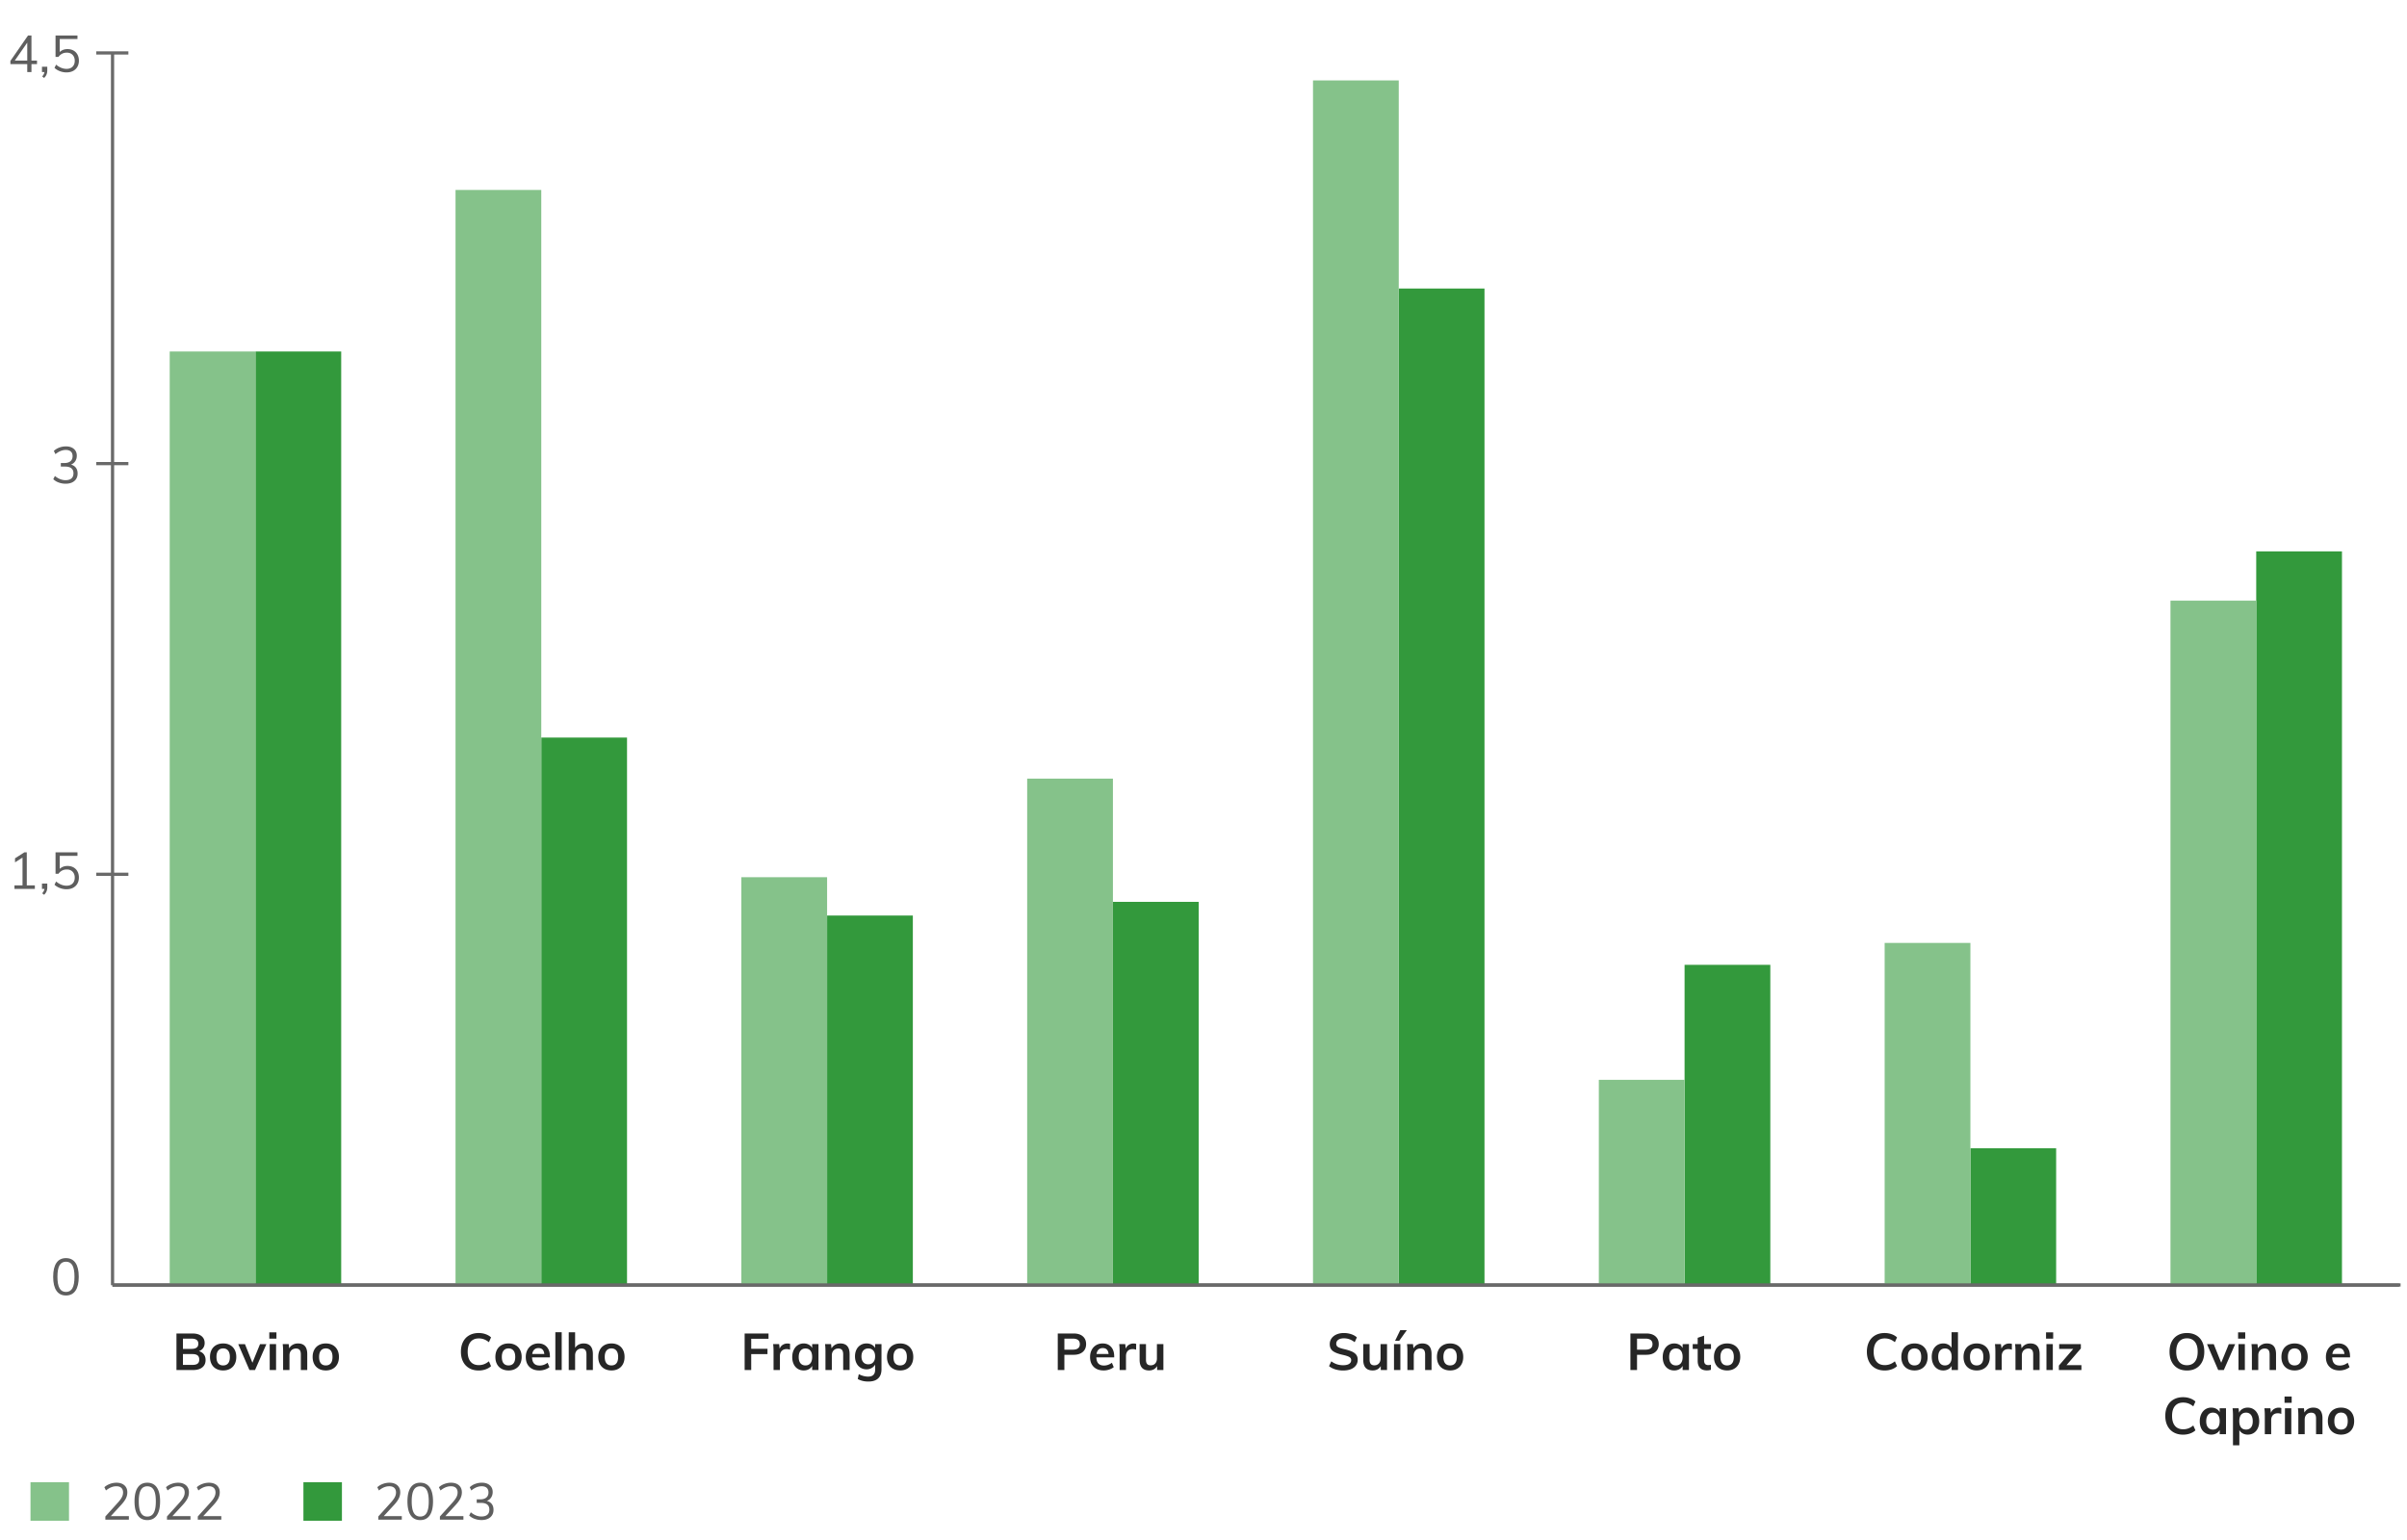
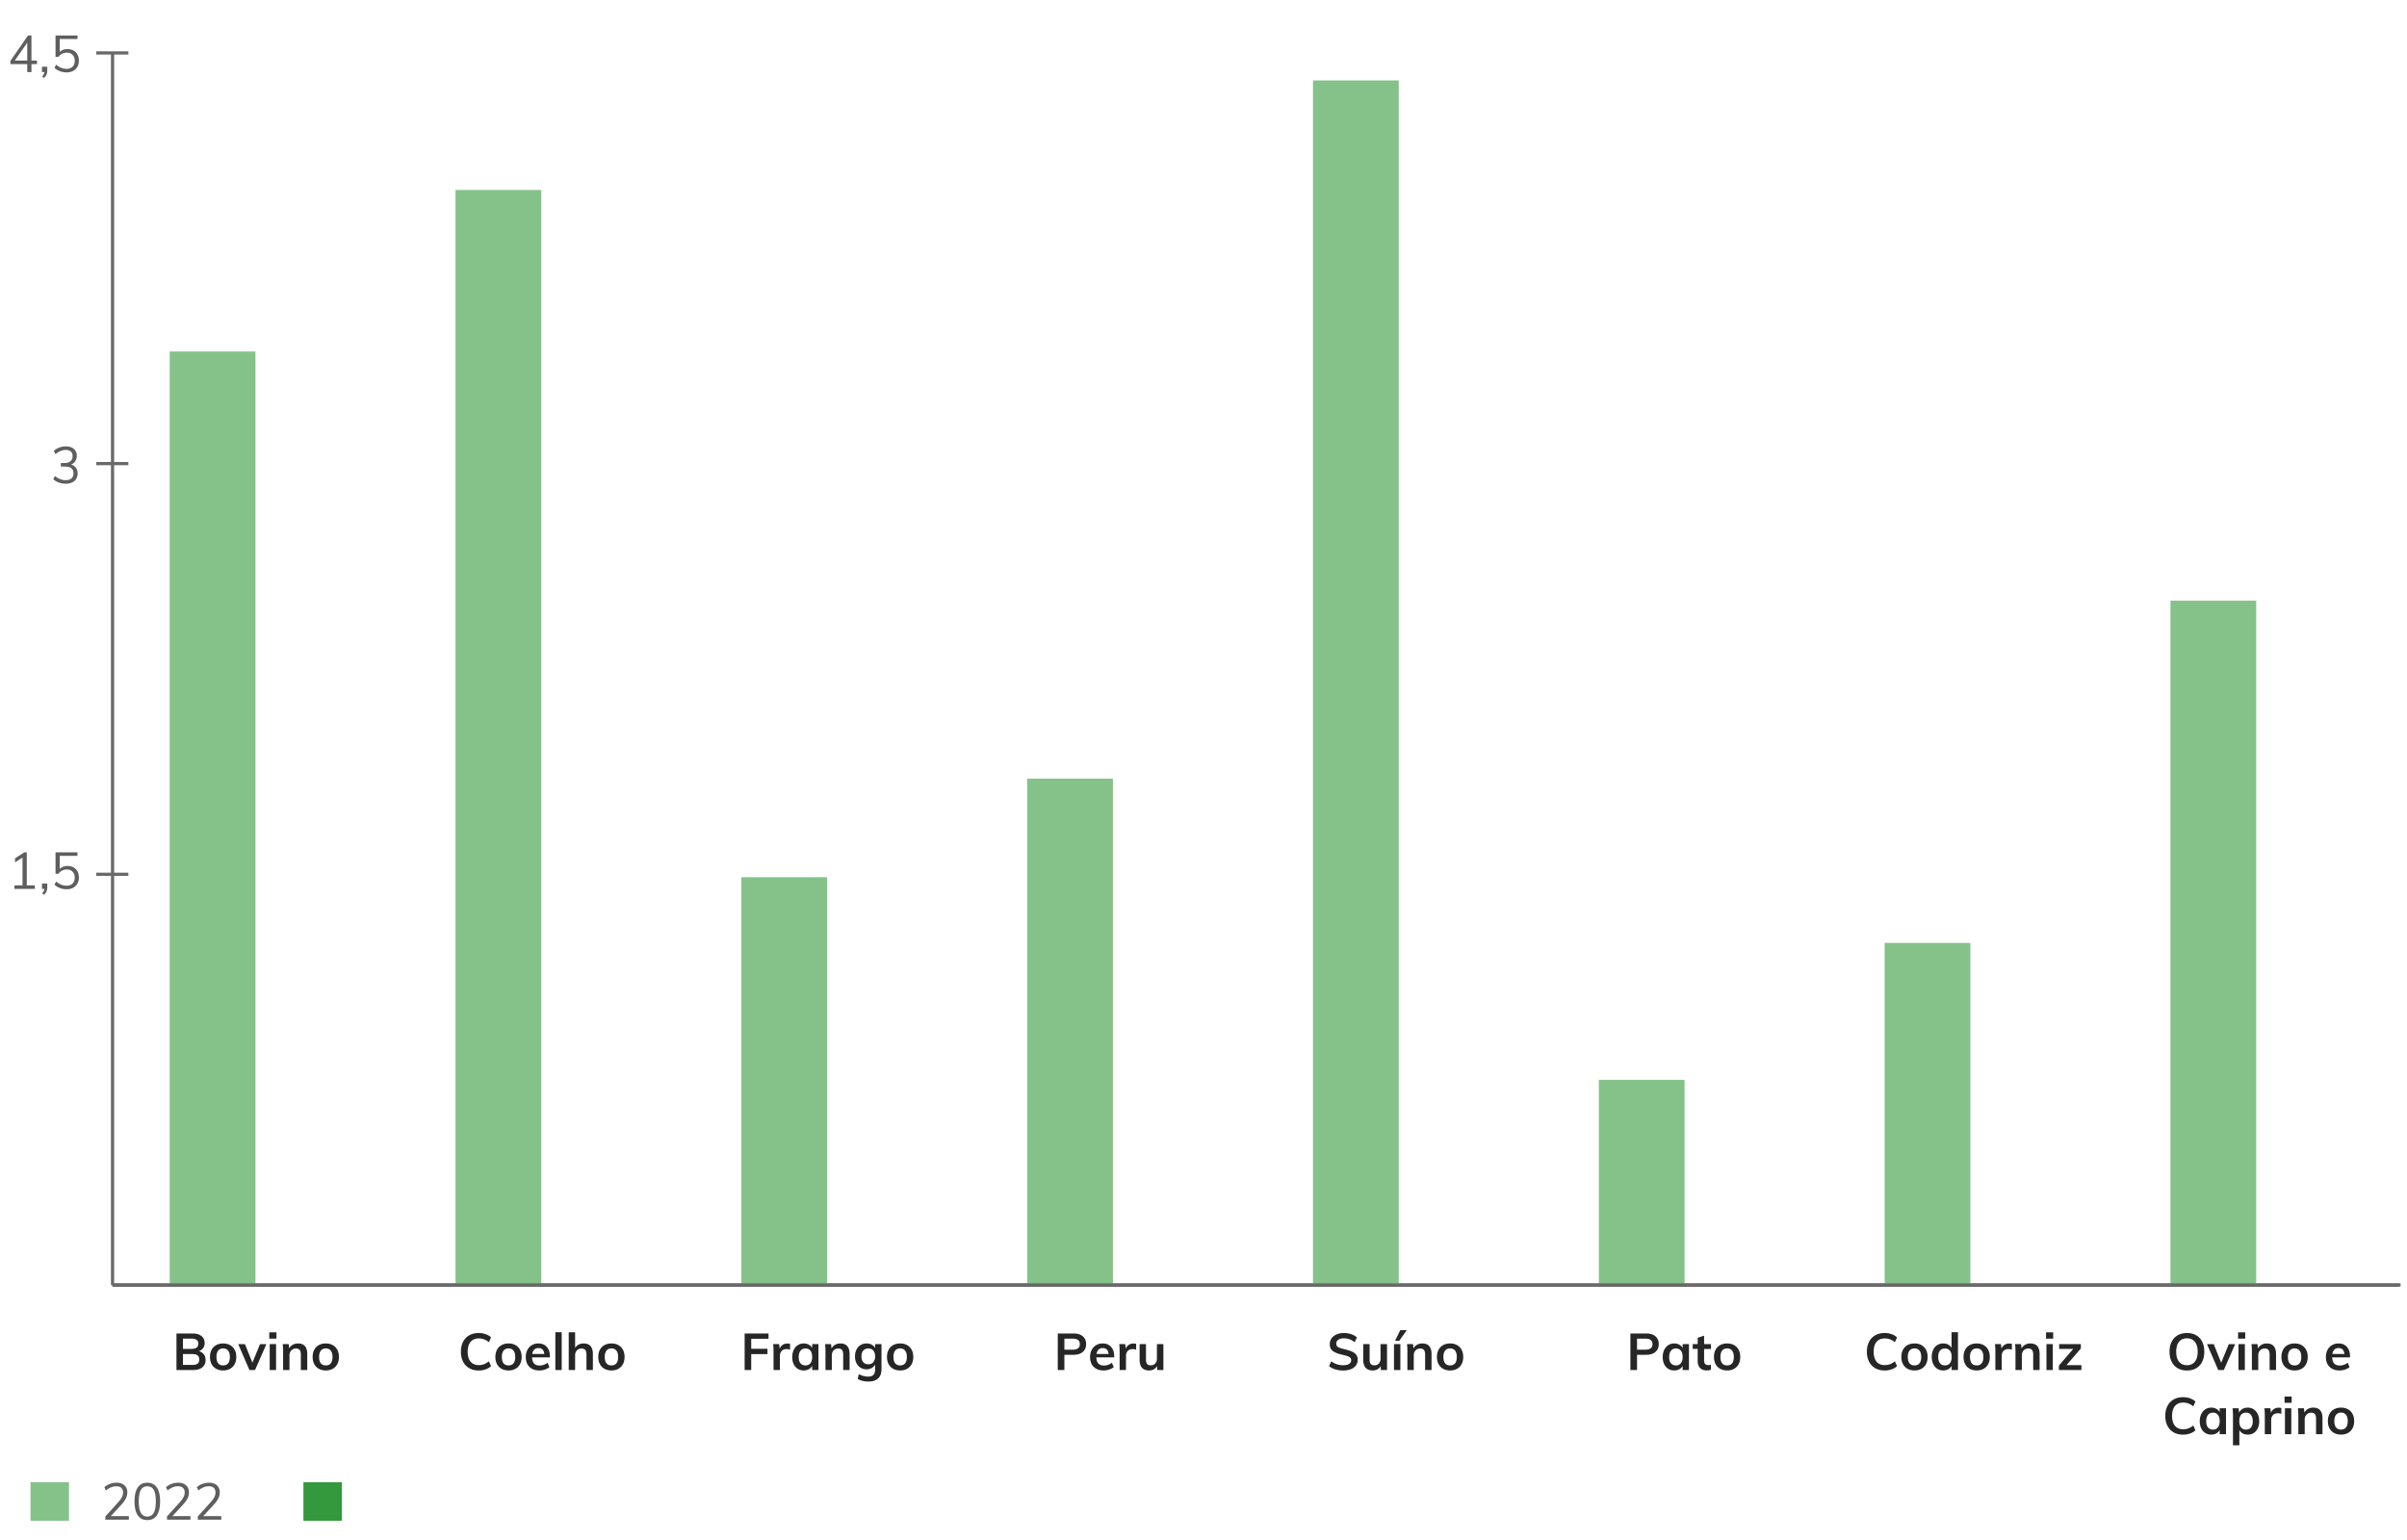
<svg xmlns="http://www.w3.org/2000/svg" version="1.0" width="750" height="480" viewBox="0 0 750 480">
  <path fill="none" stroke="#696969" stroke-miterlimit="10" d="M35.067 400.575h712.482M35.067 400.575V16.534" />
  <g>
    <g fill="#33993c">
-       <path d="M79.598 109.557h26.718v291.018H79.598zM168.658 229.89h26.718v170.685h-26.718zM257.718 285.363h26.718v115.212h-26.718zM346.778 281.096h26.718v119.479h-26.718zM435.838 89.929h26.718v310.647h-26.718zM524.899 300.725h26.718v99.851h-26.718zM613.959 357.904h26.718v42.671h-26.718zM703.019 171.857h26.718v228.718h-26.718z" />
-     </g>
+       </g>
    <g fill="#85c28a">
      <path d="M52.879 109.557h26.718v291.018H52.879zM141.94 59.205h26.718v341.37H141.94zM231 273.415h26.718v127.16H231zM320.06 242.692h26.718v157.884H320.06zM409.12 25.068h26.718v375.507H409.12zM498.181 336.568h26.718v64.007h-26.718zM587.241 293.897h26.718v106.678h-26.718zM676.301 187.219h26.718v213.356h-26.718z" />
    </g>
  </g>
  <path fill="none" stroke="#696969" stroke-miterlimit="10" d="M35 400.5h713M30 16.5h10M30 144.5h10M30 272.5h10" />
  <g>
    <g fill="#262626">
      <path d="M63.521 422.145c.357.479.536 1.072.536 1.776 0 .971-.344 1.73-1.032 2.279-.688.55-1.646.824-2.872.824h-5.168v-11.392h5.008c1.174 0 2.096.264 2.768.792.673.527 1.009 1.256 1.009 2.184 0 .598-.157 1.117-.472 1.56-.314.443-.75.766-1.305.969.661.192 1.17.528 1.528 1.008zM57 420.433h2.656c1.43 0 2.145-.533 2.145-1.601 0-.533-.176-.933-.528-1.199s-.891-.4-1.616-.4H57v3.2zm4.568 4.592c.347-.267.52-.688.52-1.264 0-.587-.173-1.019-.52-1.296s-.894-.416-1.641-.416H57v3.376h2.928c.747 0 1.294-.133 1.64-.4zM67.376 426.641c-.624-.342-1.104-.829-1.44-1.464s-.504-1.379-.504-2.232.168-1.598.504-2.231a3.501 3.501 0 011.44-1.465c.624-.341 1.347-.512 2.168-.512.811 0 1.525.171 2.144.512.619.342 1.097.83 1.433 1.465.336.634.504 1.378.504 2.231s-.168 1.598-.504 2.232-.813 1.122-1.433 1.464c-.618.341-1.333.512-2.144.512-.821 0-1.544-.171-2.168-.512zm3.712-1.72c.357-.443.536-1.102.536-1.977 0-.864-.182-1.522-.544-1.976-.363-.453-.875-.681-1.536-.681-.672 0-1.189.228-1.552.681-.363.453-.545 1.111-.545 1.976 0 .875.18 1.533.537 1.977.357.442.871.663 1.543.663.684 0 1.203-.22 1.561-.663zM81.016 418.96H83l-3.535 8.064h-1.744l-3.488-8.064h2.096l2.32 5.792 2.367-5.792zM83.912 415.281h2.225v1.968h-2.225v-1.968zm.128 11.744v-8.08h1.983v8.08H84.04zM95.736 422.065v4.96h-2v-4.864c0-.64-.123-1.106-.368-1.399-.245-.294-.624-.44-1.136-.44-.608 0-1.1.195-1.473.584-.373.39-.561.904-.561 1.544v4.576h-1.983v-5.792c0-.854-.042-1.616-.128-2.288h1.872l.144 1.328c.277-.49.654-.869 1.129-1.136s1.01-.4 1.607-.4c1.932-.001 2.897 1.108 2.897 3.327zM99.359 426.641c-.623-.342-1.104-.829-1.439-1.464s-.504-1.379-.504-2.232.168-1.598.504-2.231a3.505 3.505 0 011.439-1.465c.625-.341 1.348-.512 2.168-.512.811 0 1.525.171 2.145.512.619.342 1.096.83 1.432 1.465.336.634.504 1.378.504 2.231s-.168 1.598-.504 2.232-.812 1.122-1.432 1.464c-.619.341-1.334.512-2.145.512-.82 0-1.543-.171-2.168-.512zm3.713-1.72c.357-.443.535-1.102.535-1.977 0-.864-.182-1.522-.543-1.976-.363-.453-.875-.681-1.537-.681-.672 0-1.189.228-1.551.681-.363.453-.545 1.111-.545 1.976 0 .875.179 1.533.536 1.977.357.442.872.663 1.544.663.683 0 1.204-.22 1.561-.663z" />
    </g>
    <g fill="#262626">
      <path d="M416.064 426.817c-.764-.234-1.411-.57-1.944-1.008l.704-1.504a5.995 5.995 0 001.736.92 6.324 6.324 0 001.976.296c.789 0 1.399-.139 1.832-.416s.647-.667.647-1.168c0-.427-.199-.755-.6-.984-.4-.229-1.059-.445-1.977-.647-1.429-.31-2.469-.71-3.119-1.2s-.977-1.205-.977-2.145c0-.672.182-1.269.545-1.792.361-.522.877-.933 1.543-1.231.667-.299 1.438-.448 2.312-.448.8 0 1.561.12 2.279.36.721.24 1.311.573 1.769 1l-.688 1.504c-1.013-.811-2.133-1.216-3.359-1.216-.736 0-1.317.151-1.744.456-.427.304-.64.717-.64 1.239 0 .448.188.79.567 1.024s1.027.453 1.944.656c.949.224 1.723.467 2.319.728.598.262 1.057.598 1.377 1.008.32.411.48.926.48 1.544 0 .684-.182 1.278-.545 1.784-.362.507-.885.899-1.568 1.176-.682.277-1.487.416-2.416.416a8.36 8.36 0 01-2.453-.352zM432.185 418.945v8.08h-1.952v-1.248a2.636 2.636 0 01-1.023 1.024c-.428.234-.918.352-1.473.352-1.974 0-2.96-1.109-2.96-3.328v-4.88h1.983v4.896c0 .586.121 1.019.36 1.296.24.277.61.416 1.112.416.586 0 1.056-.192 1.408-.576.352-.384.527-.896.527-1.536v-4.496h2.018zM434.359 427.025v-8.08h1.984v8.08h-1.984zm1.633-9.12h-1.297l1.601-3.296h2.048l-2.352 3.296zM446.056 422.065v4.96h-2v-4.864c0-.64-.122-1.106-.368-1.399-.245-.294-.623-.44-1.136-.44-.608 0-1.099.195-1.472.584-.374.39-.561.904-.561 1.544v4.576h-1.984v-5.792c0-.854-.042-1.616-.127-2.288h1.871l.145 1.328c.277-.49.653-.869 1.128-1.136s1.011-.4 1.608-.4c1.93-.001 2.896 1.108 2.896 3.327zM449.68 426.641c-.624-.342-1.104-.829-1.439-1.464s-.504-1.379-.504-2.232.168-1.598.504-2.231a3.499 3.499 0 011.439-1.465c.624-.341 1.347-.512 2.168-.512.811 0 1.525.171 2.145.512.618.342 1.096.83 1.432 1.465.336.634.504 1.378.504 2.231s-.168 1.598-.504 2.232-.813 1.122-1.432 1.464c-.619.341-1.334.512-2.145.512-.822 0-1.544-.171-2.168-.512zm3.712-1.72c.357-.443.536-1.102.536-1.977 0-.864-.182-1.522-.544-1.976s-.875-.681-1.536-.681c-.672 0-1.189.228-1.552.681s-.544 1.111-.544 1.976c0 .875.178 1.533.535 1.977.357.442.873.663 1.545.663.682 0 1.202-.22 1.56-.663z" />
    </g>
    <g fill="#262626">
      <path d="M678.561 426.457c-.816-.475-1.445-1.151-1.889-2.031-.442-.881-.664-1.918-.664-3.112 0-1.185.219-2.216.656-3.096.438-.881 1.064-1.555 1.88-2.024.815-.469 1.778-.704 2.888-.704s2.072.235 2.889.704c.816.47 1.439 1.144 1.871 2.024.433.88.648 1.911.648 3.096 0 1.194-.219 2.231-.656 3.112-.438.88-1.061 1.557-1.871 2.031-.811.476-1.771.712-2.881.712-1.098-.001-2.056-.237-2.871-.712zm5.335-2.024c.586-.726.879-1.766.879-3.12 0-1.344-.293-2.376-.879-3.096-.588-.721-1.408-1.08-2.465-1.08-1.056 0-1.877.357-2.463 1.071-.588.715-.881 1.75-.881 3.104s.293 2.395.881 3.12c.586.726 1.407 1.088 2.463 1.088 1.057.001 1.878-.361 2.465-1.087zM694.473 418.96h1.983l-3.536 8.064h-1.744l-3.488-8.064h2.097l2.319 5.792 2.369-5.792zM697.367 415.281h2.225v1.968h-2.225v-1.968zm.129 11.744v-8.08h1.983v8.08h-1.983zM709.191 422.065v4.96h-2v-4.864c0-.64-.123-1.106-.367-1.399-.246-.294-.625-.44-1.137-.44-.607 0-1.099.195-1.473.584-.373.39-.56.904-.56 1.544v4.576h-1.983v-5.792c0-.854-.043-1.616-.129-2.288h1.873l.144 1.328c.277-.49.653-.869 1.128-1.136s1.01-.4 1.607-.4c1.933-.001 2.897 1.108 2.897 3.327zM712.816 426.641c-.625-.342-1.104-.829-1.44-1.464s-.504-1.379-.504-2.232.168-1.598.504-2.231a3.495 3.495 0 011.44-1.465c.623-.341 1.346-.512 2.168-.512.811 0 1.525.171 2.144.512a3.52 3.52 0 011.433 1.465c.336.634.504 1.378.504 2.231s-.168 1.598-.504 2.232-.814 1.122-1.433 1.464c-.618.341-1.333.512-2.144.512-.822 0-1.545-.171-2.168-.512zm3.711-1.72c.357-.443.537-1.102.537-1.977 0-.864-.182-1.522-.545-1.976-.362-.453-.875-.681-1.535-.681-.672 0-1.189.228-1.553.681-.362.453-.544 1.111-.544 1.976 0 .875.179 1.533.536 1.977.357.442.872.663 1.544.663.683 0 1.203-.22 1.56-.663zM732.248 423.089h-5.568c.042.863.258 1.501.648 1.911.389.411.967.616 1.735.616.886 0 1.706-.288 2.464-.864l.576 1.376c-.385.31-.855.558-1.416.744s-1.128.28-1.704.28c-1.323 0-2.362-.373-3.12-1.12-.758-.746-1.136-1.771-1.136-3.072 0-.82.165-1.552.496-2.191.33-.641.794-1.139 1.392-1.496s1.275-.536 2.032-.536c1.109 0 1.986.36 2.632 1.08s.969 1.71.969 2.968v.304zm-4.856-2.44c-.337.314-.552.771-.648 1.368h3.761c-.064-.608-.248-1.066-.553-1.376-.304-.31-.723-.464-1.256-.464s-.968.157-1.304.472zM677.287 446.449a4.816 4.816 0 01-1.928-2.04c-.447-.88-.672-1.912-.672-3.096 0-1.173.225-2.2.672-3.08a4.762 4.762 0 011.928-2.032c.838-.475 1.816-.712 2.937-.712.769 0 1.491.12 2.168.36s1.24.573 1.688 1l-.672 1.504c-.513-.416-1.021-.718-1.528-.904s-1.048-.28-1.624-.28c-1.1 0-1.949.358-2.553 1.072-.602.715-.903 1.739-.903 3.072 0 1.344.298 2.376.896 3.096s1.451 1.08 2.561 1.08c.576 0 1.117-.093 1.624-.28.507-.187 1.016-.487 1.528-.903l.672 1.504c-.448.427-1.012.76-1.688 1s-1.399.359-2.168.359c-1.121-.001-2.1-.24-2.938-.72zM693.6 438.945v8.08h-1.968v-1.296a2.594 2.594 0 01-1.056 1.048c-.459.251-.982.376-1.568.376-.704 0-1.328-.171-1.872-.512-.544-.342-.966-.827-1.265-1.456-.299-.63-.447-1.36-.447-2.192s.152-1.57.456-2.216.728-1.146 1.272-1.504a3.302 3.302 0 011.855-.536c.586 0 1.109.126 1.568.376.458.251.811.601 1.056 1.048v-1.216h1.969zm-2.512 5.952c.362-.459.544-1.104.544-1.937 0-.853-.182-1.509-.544-1.968-.363-.458-.881-.688-1.553-.688-.661 0-1.176.237-1.543.712-.369.475-.553 1.134-.553 1.976 0 .832.184 1.473.553 1.92.367.448.888.672 1.56.672.661 0 1.173-.228 1.536-.687zM702.231 439.273c.538.357.96.858 1.265 1.504.303.646.455 1.384.455 2.216s-.149 1.562-.447 2.192c-.299.629-.718 1.114-1.256 1.456-.539.341-1.16.512-1.865.512-.586 0-1.109-.125-1.567-.376-.458-.25-.811-.6-1.056-1.048v4.752h-1.984v-9.248c0-.854-.043-1.616-.128-2.288h1.872l.16 1.392a2.45 2.45 0 011.04-1.176c.479-.282 1.034-.424 1.663-.424.693 0 1.31.179 1.848.536zm-.839 5.64c.362-.447.544-1.088.544-1.92 0-.842-.182-1.501-.544-1.976s-.875-.712-1.536-.712c-.683 0-1.205.229-1.568.688-.362.459-.543 1.115-.543 1.968 0 .843.181 1.491.543 1.944.363.454.881.68 1.553.68s1.188-.224 1.551-.672zM710.848 438.881l-.016 1.823a2.78 2.78 0 00-1.057-.208c-.683 0-1.203.198-1.561.593s-.535.917-.535 1.567v4.368h-1.984v-5.792c0-.854-.043-1.616-.128-2.288h1.872l.16 1.424c.202-.522.522-.922.96-1.2a2.728 2.728 0 011.487-.416c.31 0 .577.043.802.129zM711.84 435.281h2.224v1.968h-2.224v-1.968zm.127 11.744v-8.08h1.984v8.08h-1.984zM723.663 442.065v4.96h-2v-4.864c0-.64-.122-1.106-.368-1.399-.245-.294-.623-.44-1.136-.44-.608 0-1.099.195-1.472.584-.374.39-.561.904-.561 1.544v4.576h-1.984v-5.792c0-.854-.042-1.616-.127-2.288h1.871l.145 1.328c.277-.49.653-.869 1.128-1.136s1.011-.4 1.608-.4c1.93-.001 2.896 1.108 2.896 3.327zM727.287 446.641c-.624-.342-1.104-.829-1.439-1.464s-.504-1.379-.504-2.232.168-1.598.504-2.231a3.499 3.499 0 011.439-1.465c.624-.341 1.347-.512 2.168-.512.811 0 1.525.171 2.145.512.618.342 1.096.83 1.432 1.465.336.634.504 1.378.504 2.231s-.168 1.598-.504 2.232-.813 1.122-1.432 1.464c-.619.341-1.334.512-2.145.512-.821 0-1.544-.171-2.168-.512zm3.712-1.72c.357-.443.536-1.102.536-1.977 0-.864-.182-1.522-.544-1.976s-.875-.681-1.536-.681c-.672 0-1.189.228-1.552.681s-.544 1.111-.544 1.976c0 .875.178 1.533.535 1.977.357.442.873.663 1.545.663.682 0 1.203-.22 1.56-.663z" />
    </g>
    <g fill="#262626">
      <path d="M232.024 427.025v-11.392h7.44v1.647h-5.393v3.12h5.072v1.664h-5.072v4.96h-2.047zM246.185 418.881l-.017 1.823a2.776 2.776 0 00-1.056-.208c-.683 0-1.202.198-1.56.593s-.537.917-.537 1.567v4.368h-1.983v-5.792c0-.854-.042-1.616-.128-2.288h1.872l.16 1.424c.202-.522.522-.922.96-1.2a2.734 2.734 0 011.488-.416c.309 0 .577.043.801.129zM255.032 418.945v8.08h-1.968v-1.296a2.596 2.596 0 01-1.057 1.048c-.459.251-.98.376-1.567.376-.704 0-1.328-.171-1.872-.512-.544-.342-.965-.827-1.264-1.456-.299-.63-.448-1.36-.448-2.192s.151-1.57.456-2.216c.304-.646.729-1.146 1.271-1.504a3.308 3.308 0 011.856-.536c.587 0 1.108.126 1.567.376.459.251.811.601 1.057 1.048v-1.216h1.969zm-2.511 5.952c.362-.459.544-1.104.544-1.937 0-.853-.182-1.509-.544-1.968-.362-.458-.88-.688-1.552-.688-.662 0-1.176.237-1.545.712-.367.475-.552 1.134-.552 1.976 0 .832.185 1.473.552 1.92.369.448.889.672 1.561.672.661 0 1.173-.228 1.536-.687zM264.729 422.065v4.96h-2v-4.864c0-.64-.123-1.106-.368-1.399-.245-.294-.624-.44-1.136-.44-.608 0-1.1.195-1.473.584-.373.39-.561.904-.561 1.544v4.576h-1.983v-5.792c0-.854-.042-1.616-.128-2.288h1.872l.144 1.328c.277-.49.654-.869 1.129-1.136s1.01-.4 1.607-.4c1.931-.001 2.897 1.108 2.897 3.327zM274.664 418.945v7.824c0 1.259-.347 2.213-1.04 2.864-.693.65-1.712.976-3.056.976-1.248 0-2.348-.262-3.297-.784l.32-1.52c.981.512 1.957.768 2.928.768 1.44 0 2.16-.715 2.16-2.144v-1.601a2.81 2.81 0 01-1.072 1.064 3.109 3.109 0 01-1.584.408c-.703 0-1.33-.168-1.879-.504a3.384 3.384 0 01-1.28-1.425c-.304-.613-.456-1.314-.456-2.104s.152-1.49.456-2.104a3.388 3.388 0 011.28-1.424c.549-.336 1.176-.504 1.879-.504.598 0 1.129.126 1.593.376.464.251.818.601 1.063 1.048v-1.216h1.985zm-2.552 5.632c.378-.437.567-1.04.567-1.808 0-.769-.187-1.371-.56-1.809-.374-.437-.896-.655-1.567-.655-.662 0-1.182.219-1.561.655-.379.438-.568 1.04-.568 1.809 0 .768.189 1.371.568 1.808.379.438.898.656 1.561.656.661 0 1.181-.219 1.56-.656zM278.32 426.641c-.625-.342-1.104-.829-1.44-1.464s-.504-1.379-.504-2.232.168-1.598.504-2.231a3.495 3.495 0 011.44-1.465c.623-.341 1.346-.512 2.168-.512.811 0 1.525.171 2.144.512a3.52 3.52 0 011.433 1.465c.336.634.504 1.378.504 2.231s-.168 1.598-.504 2.232-.814 1.122-1.433 1.464c-.618.341-1.333.512-2.144.512-.822 0-1.545-.171-2.168-.512zm3.711-1.72c.357-.443.537-1.102.537-1.977 0-.864-.182-1.522-.545-1.976-.362-.453-.875-.681-1.535-.681-.672 0-1.189.228-1.553.681-.362.453-.544 1.111-.544 1.976 0 .875.179 1.533.536 1.977.357.442.872.663 1.544.663.683 0 1.203-.22 1.56-.663z" />
    </g>
    <g fill="#262626">
      <path d="M40.156 472.56v1.104h-7.328v-.992l3.984-4.416c.533-.597.922-1.136 1.168-1.616a3.15 3.15 0 00.367-1.439c0-.629-.182-1.112-.543-1.448-.363-.336-.881-.504-1.553-.504-1.088 0-2.166.438-3.232 1.312l-.496-1.009c.449-.426 1.014-.768 1.697-1.023a5.828 5.828 0 012.063-.384c1.045 0 1.872.269 2.479.808.608.539.912 1.267.912 2.184a4.25 4.25 0 01-.439 1.88c-.294.604-.781 1.278-1.465 2.024l-3.248 3.521h5.634zM42.932 472.312c-.678-.987-1.016-2.435-1.016-4.345 0-1.909.338-3.357 1.016-4.344s1.666-1.479 2.968-1.479 2.29.493 2.968 1.479 1.017 2.43 1.017 4.328c0 1.909-.339 3.36-1.017 4.352-.678.992-1.666 1.488-2.968 1.488s-2.291-.493-2.968-1.479zm4.976-.776c.432-.769.647-1.963.647-3.584 0-1.61-.214-2.795-.64-3.552-.428-.758-1.1-1.137-2.017-1.137-.907 0-1.575.379-2.008 1.137-.433.757-.647 1.941-.647 3.552s.215 2.803.647 3.576 1.101 1.16 2.008 1.16 1.578-.385 2.01-1.152zM59.355 472.56v1.104h-7.328v-.992l3.984-4.416c.533-.597.922-1.136 1.168-1.616a3.14 3.14 0 00.368-1.439c0-.629-.182-1.112-.544-1.448-.363-.336-.881-.504-1.553-.504-1.088 0-2.165.438-3.231 1.312l-.496-1.009c.448-.426 1.013-.768 1.696-1.023a5.834 5.834 0 012.064-.384c1.045 0 1.871.269 2.479.808s.911 1.267.911 2.184a4.25 4.25 0 01-.439 1.88c-.293.604-.781 1.278-1.464 2.024l-3.248 3.521h5.633zM68.955 472.56v1.104h-7.327v-.992l3.983-4.416c.533-.597.923-1.136 1.168-1.616.246-.479.369-.96.369-1.439 0-.629-.182-1.112-.545-1.448-.362-.336-.88-.504-1.552-.504-1.088 0-2.165.438-3.231 1.312l-.496-1.009c.447-.426 1.013-.768 1.695-1.023s1.371-.384 2.064-.384c1.045 0 1.871.269 2.48.808.607.539.911 1.267.911 2.184 0 .651-.146 1.277-.44 1.88-.293.604-.781 1.278-1.463 2.024l-3.248 3.521h5.632z" opacity=".74" />
    </g>
    <path fill="#85c28a" d="M9.5 462h12v12h-12z" />
    <g fill="#262626">
-       <path d="M125.197 472.56v1.104h-7.327v-.992l3.983-4.416c.533-.597.923-1.136 1.168-1.616.246-.479.369-.96.369-1.439 0-.629-.182-1.112-.545-1.448-.362-.336-.88-.504-1.552-.504-1.088 0-2.165.438-3.231 1.312l-.496-1.009c.447-.426 1.013-.768 1.695-1.023s1.371-.384 2.064-.384c1.045 0 1.871.269 2.48.808.607.539.911 1.267.911 2.184 0 .651-.146 1.277-.44 1.88-.293.604-.781 1.278-1.463 2.024l-3.248 3.521h5.632zM127.974 472.312c-.678-.987-1.017-2.435-1.017-4.345 0-1.909.339-3.357 1.017-4.344.677-.986 1.667-1.479 2.968-1.479s2.291.493 2.969 1.479c.677.986 1.016 2.43 1.016 4.328 0 1.909-.339 3.36-1.016 4.352-.678.992-1.668 1.488-2.969 1.488s-2.292-.493-2.968-1.479zm4.975-.776c.433-.769.648-1.963.648-3.584 0-1.61-.213-2.795-.641-3.552-.426-.758-1.098-1.137-2.016-1.137-.906 0-1.576.379-2.008 1.137-.432.757-.648 1.941-.648 3.552s.217 2.803.648 3.576 1.102 1.16 2.008 1.16 1.578-.385 2.009-1.152zM144.397 472.56v1.104h-7.327v-.992l3.983-4.416c.533-.597.923-1.136 1.168-1.616a3.14 3.14 0 00.368-1.439c0-.629-.182-1.112-.544-1.448s-.88-.504-1.552-.504c-1.088 0-2.166.438-3.232 1.312l-.496-1.009c.448-.426 1.014-.768 1.696-1.023s1.37-.384 2.063-.384c1.045 0 1.872.269 2.48.808.607.539.912 1.267.912 2.184 0 .651-.146 1.277-.44 1.88-.294.604-.781 1.278-1.464 2.024l-3.248 3.521h5.633zM153.246 468.799c.352.47.527 1.062.527 1.776 0 .992-.336 1.773-1.008 2.344-.672.571-1.584.856-2.736.856a6.182 6.182 0 01-2.119-.368 4.84 4.84 0 01-1.721-1.04l.512-1.008c1.057.874 2.155 1.312 3.297 1.312.811 0 1.426-.181 1.848-.544.422-.362.633-.896.633-1.6 0-1.397-.875-2.097-2.625-2.097h-1.312v-1.104h1.056c.843 0 1.488-.187 1.936-.561.449-.373.672-.906.672-1.6 0-.618-.184-1.093-.551-1.424-.369-.331-.889-.496-1.561-.496-1.088 0-2.166.438-3.232 1.312l-.496-1.009a4.912 4.912 0 011.688-1.031 5.875 5.875 0 012.088-.376c1.024 0 1.843.261 2.456.783.613.523.92 1.228.92 2.112 0 .65-.16 1.222-.48 1.712a2.655 2.655 0 01-1.327 1.056c.671.196 1.183.527 1.535.995z" opacity=".74" />
-     </g>
+       </g>
    <path fill="#33993c" d="M94.542 462h12v12h-12z" />
    <g fill="#262626">
      <path d="M146.217 426.449a4.804 4.804 0 01-1.928-2.04c-.448-.88-.672-1.912-.672-3.096 0-1.173.224-2.2.672-3.08.447-.88 1.09-1.558 1.928-2.032s1.816-.712 2.936-.712c.769 0 1.491.12 2.168.36.678.24 1.24.573 1.688 1l-.672 1.504c-.513-.416-1.021-.718-1.528-.904a4.648 4.648 0 00-1.623-.28c-1.1 0-1.95.358-2.553 1.072-.603.715-.904 1.739-.904 3.072 0 1.344.299 2.376.896 3.096s1.45 1.08 2.561 1.08c.575 0 1.117-.093 1.623-.28.507-.187 1.016-.487 1.528-.903l.672 1.504c-.448.427-1.011.76-1.688 1a6.438 6.438 0 01-2.168.359c-1.12-.001-2.098-.24-2.936-.72zM156.297 426.641c-.624-.342-1.104-.829-1.439-1.464s-.504-1.379-.504-2.232.168-1.598.504-2.231a3.499 3.499 0 011.439-1.465c.624-.341 1.347-.512 2.168-.512.811 0 1.525.171 2.145.512.618.342 1.096.83 1.432 1.465.336.634.504 1.378.504 2.231s-.168 1.598-.504 2.232-.813 1.122-1.432 1.464c-.619.341-1.334.512-2.145.512-.821 0-1.544-.171-2.168-.512zm3.712-1.72c.357-.443.536-1.102.536-1.977 0-.864-.182-1.522-.544-1.976s-.875-.681-1.536-.681c-.672 0-1.189.228-1.552.681s-.544 1.111-.544 1.976c0 .875.178 1.533.535 1.977.357.442.873.663 1.545.663.682 0 1.202-.22 1.56-.663zM171.346 423.089h-5.568c.042.863.258 1.501.648 1.911.389.411.967.616 1.735.616.886 0 1.706-.288 2.464-.864l.576 1.376c-.385.31-.855.558-1.416.744s-1.128.28-1.704.28c-1.323 0-2.362-.373-3.12-1.12-.758-.746-1.136-1.771-1.136-3.072 0-.82.165-1.552.496-2.191.33-.641.794-1.139 1.392-1.496s1.275-.536 2.032-.536c1.109 0 1.986.36 2.632 1.08s.969 1.71.969 2.968v.304zm-4.857-2.44c-.337.314-.552.771-.648 1.368h3.761c-.064-.608-.248-1.066-.553-1.376-.304-.31-.723-.464-1.256-.464s-.968.157-1.304.472zM173.041 427.025v-11.776h1.983v11.776h-1.983zM184.736 422.065v4.96h-2v-4.864c0-.64-.123-1.106-.367-1.399-.246-.294-.625-.44-1.137-.44-.607 0-1.099.195-1.473.584-.373.39-.56.904-.56 1.544v4.576h-1.983V415.25h1.983v4.864a2.847 2.847 0 011.104-1.016 3.26 3.26 0 011.535-.36c1.933-.001 2.898 1.108 2.898 3.327zM188.36 426.641c-.624-.342-1.104-.829-1.44-1.464s-.504-1.379-.504-2.232.168-1.598.504-2.231a3.501 3.501 0 011.44-1.465c.624-.341 1.347-.512 2.168-.512.811 0 1.525.171 2.144.512.619.342 1.097.83 1.433 1.465.336.634.504 1.378.504 2.231s-.168 1.598-.504 2.232-.813 1.122-1.433 1.464c-.618.341-1.333.512-2.144.512-.821 0-1.544-.171-2.168-.512zm3.712-1.72c.357-.443.536-1.102.536-1.977 0-.864-.182-1.522-.544-1.976-.363-.453-.875-.681-1.536-.681-.672 0-1.189.228-1.552.681-.363.453-.545 1.111-.545 1.976 0 .875.18 1.533.537 1.977.357.442.871.663 1.543.663.684 0 1.204-.22 1.561-.663z" />
    </g>
    <g fill="#262626">
      <path d="M329.59 415.633h4.943c1.227 0 2.182.296 2.864.888s1.024 1.4 1.024 2.424-.344 1.835-1.032 2.432c-.688.598-1.64.896-2.856.896h-2.88v4.752h-2.063v-11.392zm4.703 5.04c.715 0 1.256-.146 1.625-.44.367-.293.551-.717.551-1.272 0-.564-.181-.994-.543-1.287-.363-.294-.907-.44-1.633-.44h-2.64v3.44h2.64zM347.174 423.089h-5.568c.042.863.258 1.501.648 1.911.389.411.967.616 1.735.616.886 0 1.706-.288 2.464-.864l.576 1.376c-.385.31-.855.558-1.416.744s-1.128.28-1.704.28c-1.323 0-2.362-.373-3.12-1.12-.758-.746-1.136-1.771-1.136-3.072 0-.82.165-1.552.496-2.191.33-.641.794-1.139 1.392-1.496s1.275-.536 2.032-.536c1.109 0 1.986.36 2.632 1.08s.969 1.71.969 2.968v.304zm-4.857-2.44c-.337.314-.552.771-.648 1.368h3.761c-.064-.608-.248-1.066-.553-1.376-.304-.31-.723-.464-1.256-.464s-.968.157-1.304.472zM354.021 418.881l-.017 1.823a2.78 2.78 0 00-1.056-.208c-.684 0-1.203.198-1.561.593s-.536.917-.536 1.567v4.368h-1.983v-5.792c0-.854-.043-1.616-.129-2.288h1.873l.16 1.424c.201-.522.521-.922.959-1.2a2.734 2.734 0 011.488-.416c.31 0 .578.043.802.129zM362.502 418.945v8.08h-1.953v-1.248a2.636 2.636 0 01-1.023 1.024c-.427.234-.918.352-1.473.352-1.973 0-2.959-1.109-2.959-3.328v-4.88h1.983v4.896c0 .586.12 1.019.36 1.296s.61.416 1.111.416c.587 0 1.057-.192 1.408-.576s.528-.896.528-1.536v-4.496h2.018z" />
    </g>
    <g fill="#262626">
      <path d="M508.021 415.633h4.944c1.227 0 2.182.296 2.864.888s1.023 1.4 1.023 2.424-.344 1.835-1.031 2.432c-.688.598-1.641.896-2.856.896h-2.88v4.752h-2.064v-11.392zm4.706 5.04c.714 0 1.256-.146 1.623-.44.369-.293.553-.717.553-1.272 0-.564-.182-.994-.545-1.287-.362-.294-.906-.44-1.631-.44h-2.641v3.44h2.641zM526.262 418.945v8.08h-1.968v-1.296a2.594 2.594 0 01-1.056 1.048c-.459.251-.982.376-1.568.376-.704 0-1.328-.171-1.872-.512-.544-.342-.966-.827-1.265-1.456-.299-.63-.447-1.36-.447-2.192s.152-1.57.456-2.216.728-1.146 1.272-1.504a3.302 3.302 0 011.855-.536c.586 0 1.109.126 1.568.376.458.251.811.601 1.056 1.048v-1.216h1.969zm-2.512 5.952c.362-.459.544-1.104.544-1.937 0-.853-.182-1.509-.544-1.968-.363-.458-.881-.688-1.553-.688-.661 0-1.176.237-1.543.712-.369.475-.553 1.134-.553 1.976 0 .832.184 1.473.553 1.92.367.448.888.672 1.56.672.661 0 1.173-.228 1.536-.687zM530.981 420.449v3.616c0 .949.442 1.424 1.328 1.424.245 0 .513-.042.8-.128v1.584c-.352.128-.778.192-1.279.192-.918 0-1.622-.256-2.112-.769-.491-.512-.736-1.248-.736-2.208v-3.712h-1.552v-1.504h1.552v-1.968l2-.672v2.64h2.144v1.504h-2.145zM535.998 426.641c-.625-.342-1.104-.829-1.44-1.464s-.504-1.379-.504-2.232.168-1.598.504-2.231a3.495 3.495 0 011.44-1.465c.623-.341 1.346-.512 2.168-.512.811 0 1.525.171 2.144.512a3.52 3.52 0 011.433 1.465c.336.634.504 1.378.504 2.231s-.168 1.598-.504 2.232-.814 1.122-1.433 1.464c-.618.341-1.333.512-2.144.512-.822 0-1.545-.171-2.168-.512zm3.711-1.72c.357-.443.537-1.102.537-1.977 0-.864-.182-1.522-.545-1.976-.362-.453-.875-.681-1.535-.681-.672 0-1.189.228-1.553.681-.362.453-.544 1.111-.544 1.976 0 .875.179 1.533.536 1.977.357.442.872.663 1.544.663.683 0 1.203-.22 1.56-.663z" />
    </g>
    <g fill="#262626">
      <path d="M584.305 426.449a4.804 4.804 0 01-1.928-2.04c-.449-.88-.673-1.912-.673-3.096 0-1.173.224-2.2.673-3.08a4.75 4.75 0 011.928-2.032c.837-.475 1.815-.712 2.936-.712.768 0 1.49.12 2.168.36s1.24.573 1.688 1l-.672 1.504c-.512-.416-1.021-.718-1.527-.904a4.658 4.658 0 00-1.624-.28c-1.099 0-1.95.358-2.552 1.072-.604.715-.904 1.739-.904 3.072 0 1.344.299 2.376.896 3.096.597.72 1.449 1.08 2.56 1.08.575 0 1.117-.093 1.624-.28.506-.187 1.016-.487 1.527-.903l.672 1.504c-.447.427-1.01.76-1.688 1s-1.4.359-2.168.359c-1.121-.001-2.099-.24-2.936-.72zM594.385 426.641c-.625-.342-1.104-.829-1.44-1.464s-.504-1.379-.504-2.232.168-1.598.504-2.231a3.495 3.495 0 011.44-1.465c.623-.341 1.346-.512 2.168-.512.811 0 1.525.171 2.144.512a3.52 3.52 0 011.433 1.465c.336.634.504 1.378.504 2.231s-.168 1.598-.504 2.232-.814 1.122-1.433 1.464c-.618.341-1.333.512-2.144.512-.823 0-1.545-.171-2.168-.512zm3.711-1.72c.357-.443.537-1.102.537-1.977 0-.864-.182-1.522-.545-1.976-.362-.453-.875-.681-1.535-.681-.672 0-1.189.228-1.553.681-.362.453-.544 1.111-.544 1.976 0 .875.179 1.533.536 1.977.357.442.872.663 1.544.663.683 0 1.202-.22 1.56-.663zM610.088 415.249v11.776h-1.967v-1.296a2.596 2.596 0 01-1.057 1.048c-.459.251-.981.376-1.568.376-.693 0-1.312-.176-1.855-.528-.544-.352-.969-.851-1.271-1.496-.305-.645-.457-1.384-.457-2.216s.149-1.562.448-2.191c.299-.63.72-1.117 1.265-1.464.543-.347 1.168-.521 1.871-.521.576 0 1.091.12 1.545.36a2.52 2.52 0 011.047 1.016v-4.864h1.999zm-2.52 9.648c.368-.459.553-1.109.553-1.952s-.182-1.493-.545-1.952c-.362-.458-.875-.688-1.535-.688-.672 0-1.192.227-1.561.68s-.553 1.096-.553 1.928c0 .843.185 1.499.553 1.969.368.469.883.703 1.544.703s1.177-.229 1.544-.688zM613.76 426.641c-.624-.342-1.104-.829-1.439-1.464s-.504-1.379-.504-2.232.168-1.598.504-2.231a3.499 3.499 0 011.439-1.465c.624-.341 1.347-.512 2.168-.512.811 0 1.525.171 2.145.512.618.342 1.096.83 1.432 1.465.336.634.504 1.378.504 2.231s-.168 1.598-.504 2.232-.813 1.122-1.432 1.464c-.619.341-1.334.512-2.145.512-.822 0-1.544-.171-2.168-.512zm3.712-1.72c.357-.443.536-1.102.536-1.977 0-.864-.182-1.522-.544-1.976s-.875-.681-1.536-.681c-.672 0-1.189.228-1.552.681s-.544 1.111-.544 1.976c0 .875.178 1.533.535 1.977.357.442.873.663 1.545.663.682 0 1.202-.22 1.56-.663zM626.889 418.881l-.017 1.823a2.78 2.78 0 00-1.056-.208c-.684 0-1.203.198-1.561.593s-.536.917-.536 1.567v4.368h-1.983v-5.792c0-.854-.043-1.616-.129-2.288h1.873l.16 1.424c.201-.522.521-.922.959-1.2a2.734 2.734 0 011.488-.416c.309 0 .577.043.802.129zM635.527 422.065v4.96h-2v-4.864c0-.64-.122-1.106-.367-1.399-.246-.294-.624-.44-1.137-.44-.607 0-1.098.195-1.472.584-.374.39-.56.904-.56 1.544v4.576h-1.984v-5.792c0-.854-.043-1.616-.128-2.288h1.872l.145 1.328c.277-.49.652-.869 1.127-1.136s1.011-.4 1.608-.4c1.931-.001 2.896 1.108 2.896 3.327zM637.527 415.281h2.225v1.968h-2.225v-1.968zm.129 11.744v-8.08h1.983v8.08h-1.983zM643.896 425.505h4.656v1.52h-7.024v-1.392l4.465-5.185h-4.369v-1.504h6.752v1.36l-4.48 5.201z" />
    </g>
    <path d="M23.656 145.793c.353.47.529 1.062.529 1.776 0 .992-.336 1.773-1.009 2.344-.672.571-1.584.856-2.735.856a6.194 6.194 0 01-2.121-.368 4.832 4.832 0 01-1.719-1.04l.512-1.008c1.056.874 2.154 1.312 3.295 1.312.811 0 1.428-.181 1.849-.544.421-.362.632-.896.632-1.6 0-1.397-.875-2.097-2.623-2.097h-1.312v-1.104h1.056c.843 0 1.488-.187 1.937-.561.447-.373.672-.906.672-1.6 0-.618-.184-1.093-.553-1.424-.367-.331-.888-.496-1.56-.496-1.088 0-2.165.438-3.231 1.312l-.496-1.009a4.902 4.902 0 011.688-1.031 5.875 5.875 0 012.088-.376c1.024 0 1.843.261 2.456.783.613.523.92 1.228.92 2.112 0 .65-.159 1.222-.479 1.712-.32.491-.764.843-1.328 1.056.669.195 1.181.526 1.532.995z" opacity=".74" fill="#262626" />
    <g fill="#262626">
      <path d="M8.346 275.954h2.512v1.104H4.505v-1.104h2.513v-8.656l-2.336 1.487v-1.264l2.912-1.855h.752v10.288zM14.729 275.409v1.168c0 .448-.074.859-.224 1.232s-.4.736-.753 1.088l-.607-.464c.416-.479.65-.938.704-1.376h-.769v-1.648h1.649zM22.913 270.361c.538.305.952.729 1.239 1.272.289.544.433 1.173.433 1.888s-.157 1.35-.472 1.904-.764.983-1.344 1.288c-.582.304-1.262.456-2.041.456a5.83 5.83 0 01-2.047-.376c-.673-.251-1.238-.595-1.697-1.032l.496-1.008c1.057.874 2.139 1.312 3.248 1.312.801 0 1.427-.227 1.881-.68.453-.453.68-1.069.68-1.848 0-.758-.225-1.368-.672-1.832-.448-.465-1.046-.696-1.793-.696-1.088 0-1.957.442-2.607 1.328h-.912v-6.672h6.832v1.088h-5.52v4.063c.629-.607 1.434-.912 2.416-.912.715.001 1.341.153 1.88.457z" opacity=".74" />
    </g>
    <g fill="#262626">
      <path d="M11.529 18.889v1.088H9.801v2.48H8.489v-2.48H3.241v-.991l5.487-7.92H9.8v7.823h1.729zm-6.927 0H8.49v-5.6l-3.888 5.6zM14.729 20.809v1.168c0 .448-.074.859-.224 1.232s-.4.736-.753 1.088l-.607-.464c.416-.479.65-.938.704-1.376h-.769v-1.648h1.649zM22.913 15.761c.538.305.952.729 1.239 1.272.289.544.433 1.173.433 1.888s-.157 1.35-.472 1.904-.764.983-1.344 1.288c-.582.304-1.262.456-2.041.456a5.83 5.83 0 01-2.047-.376c-.673-.251-1.238-.595-1.697-1.032l.496-1.008c1.057.874 2.139 1.312 3.248 1.312.801 0 1.427-.227 1.881-.68.453-.453.68-1.069.68-1.848 0-.758-.225-1.368-.672-1.832-.448-.465-1.046-.696-1.793-.696-1.088 0-1.957.442-2.607 1.328h-.912v-6.672h6.832v1.088h-5.52v4.063c.629-.607 1.434-.912 2.416-.912.715.001 1.341.153 1.88.457z" opacity=".74" />
    </g>
    <g>
-       <path d="M17.585 402.306c-.678-.987-1.017-2.435-1.017-4.345 0-1.909.339-3.357 1.017-4.344.677-.986 1.667-1.479 2.968-1.479s2.291.493 2.969 1.479c.677.986 1.016 2.43 1.016 4.328 0 1.909-.339 3.36-1.016 4.352-.678.992-1.668 1.488-2.969 1.488s-2.291-.493-2.968-1.479zm4.976-.777c.433-.769.648-1.963.648-3.584 0-1.61-.213-2.795-.641-3.552-.426-.758-1.098-1.137-2.016-1.137-.906 0-1.576.379-2.008 1.137-.432.757-.648 1.941-.648 3.552s.217 2.803.648 3.576 1.102 1.16 2.008 1.16 1.577-.384 2.009-1.152z" opacity=".74" fill="#262626" />
-     </g>
+       </g>
  </g>
</svg>